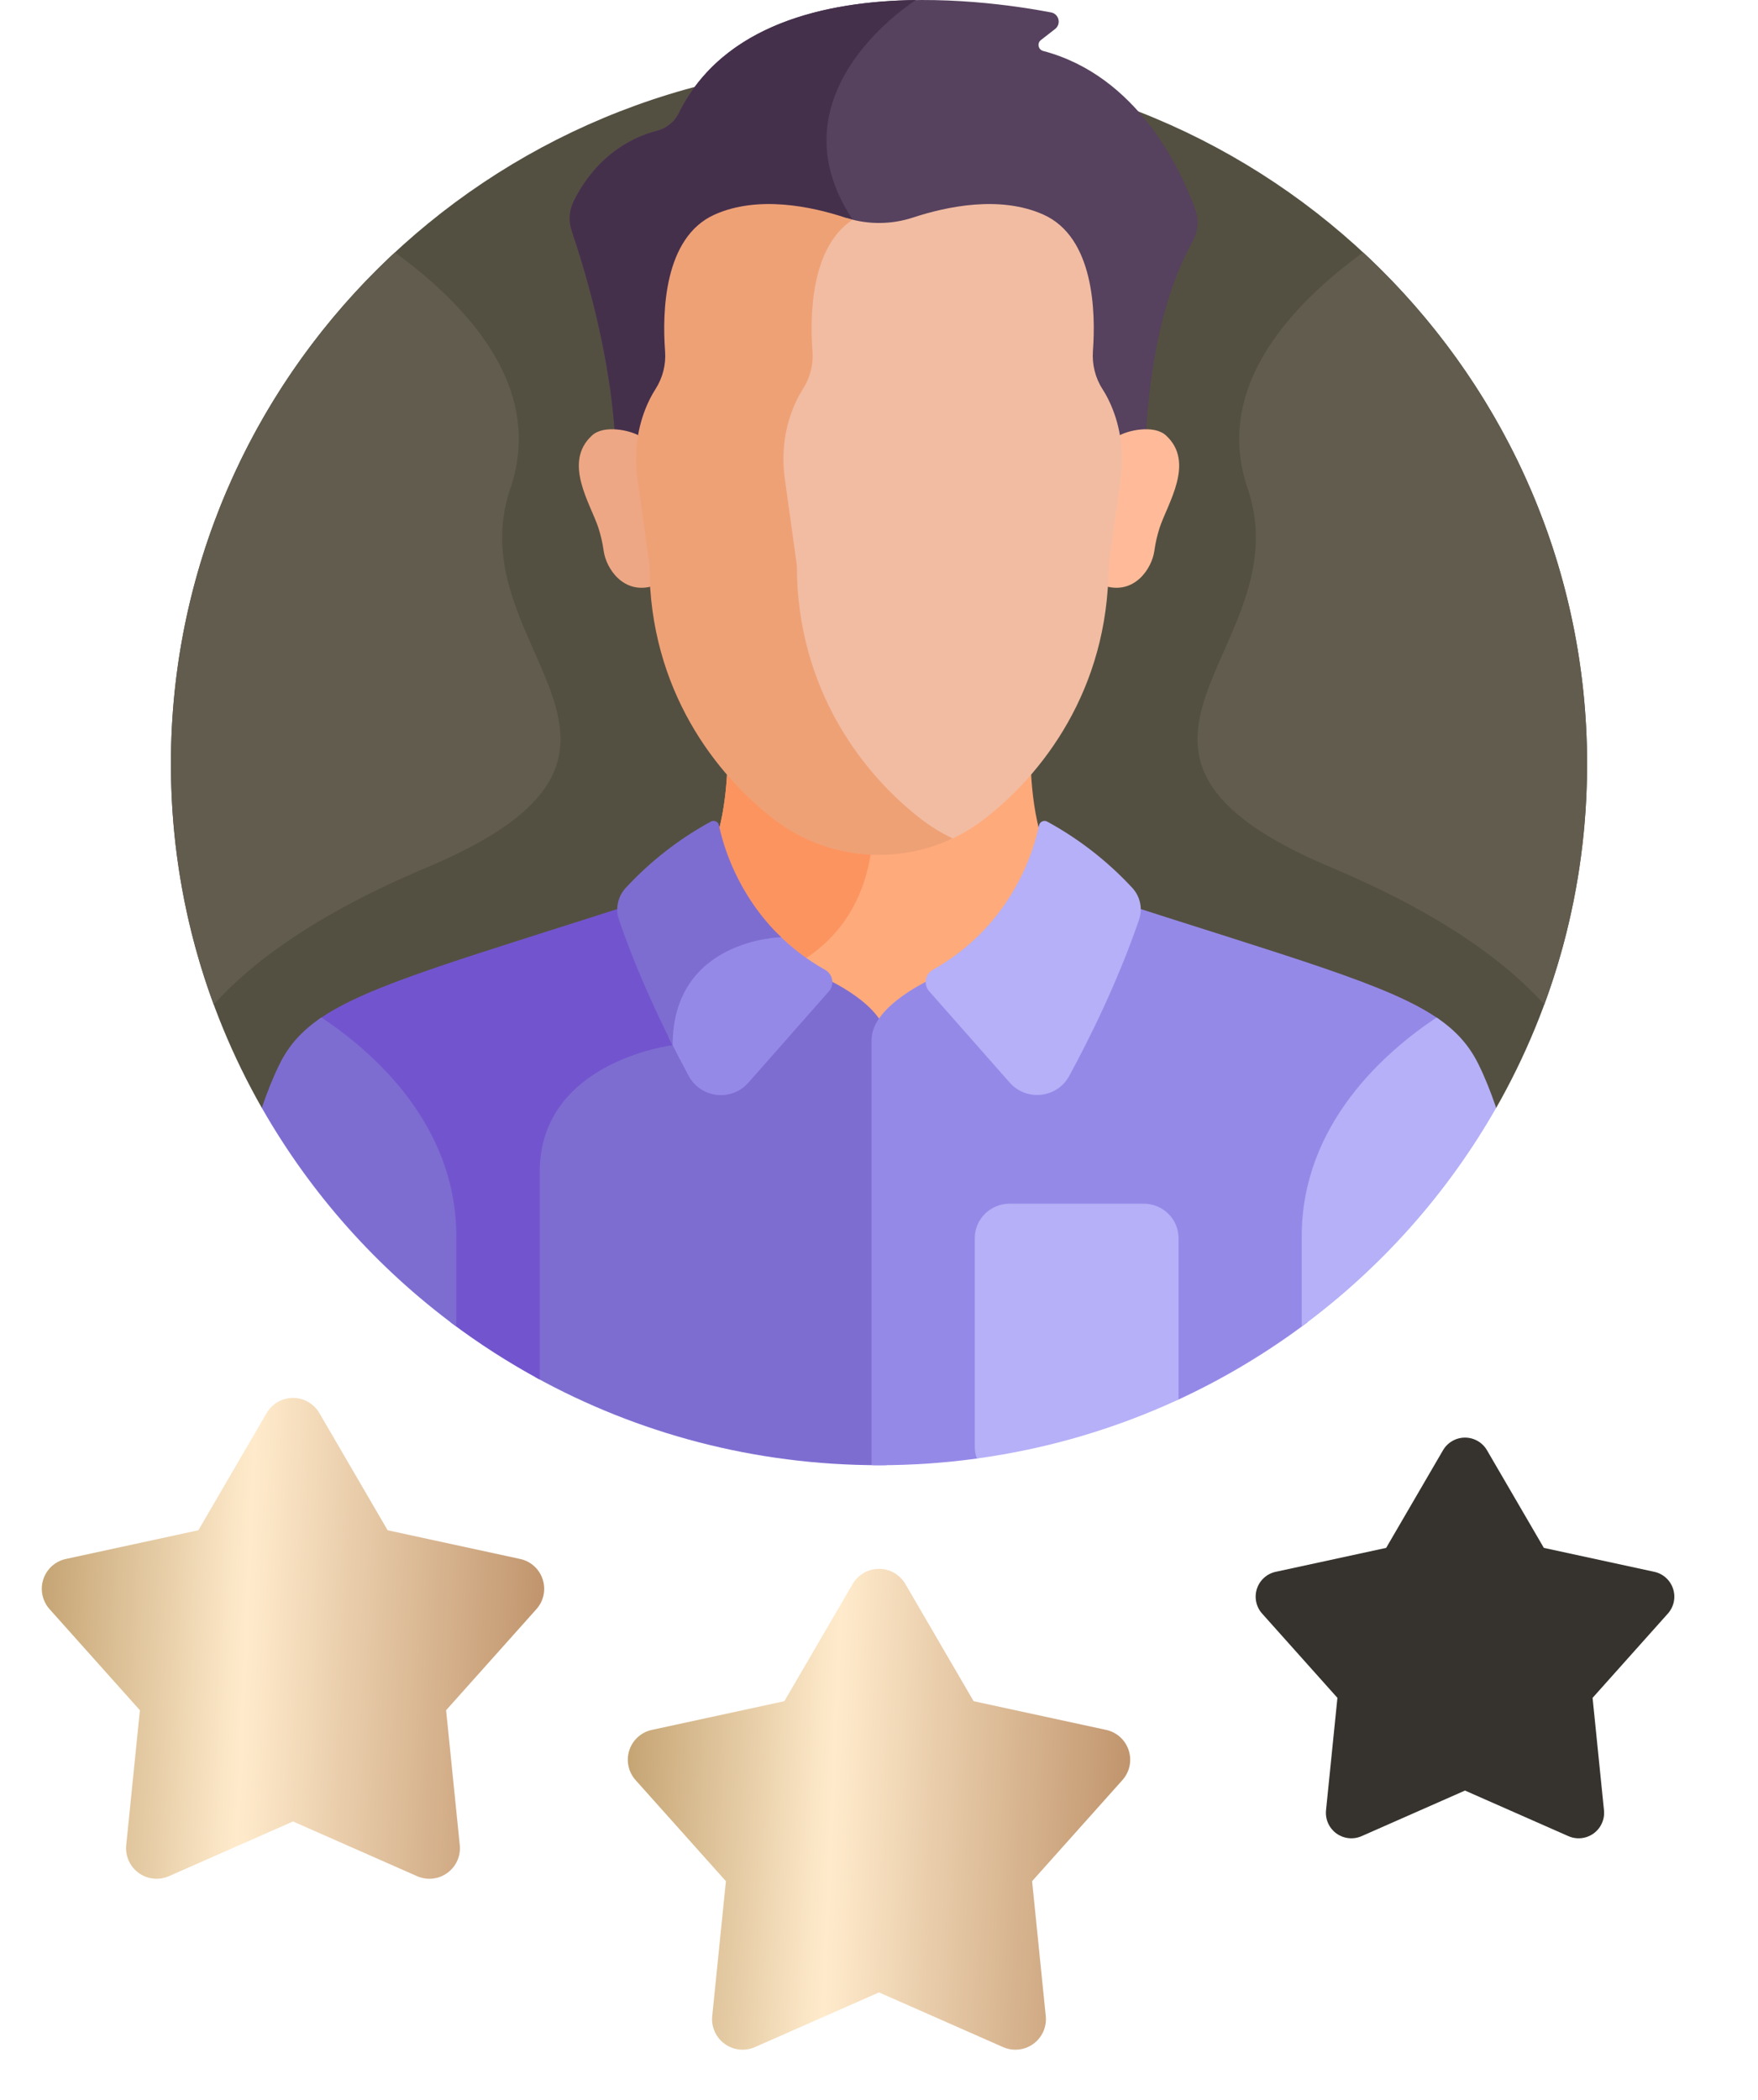
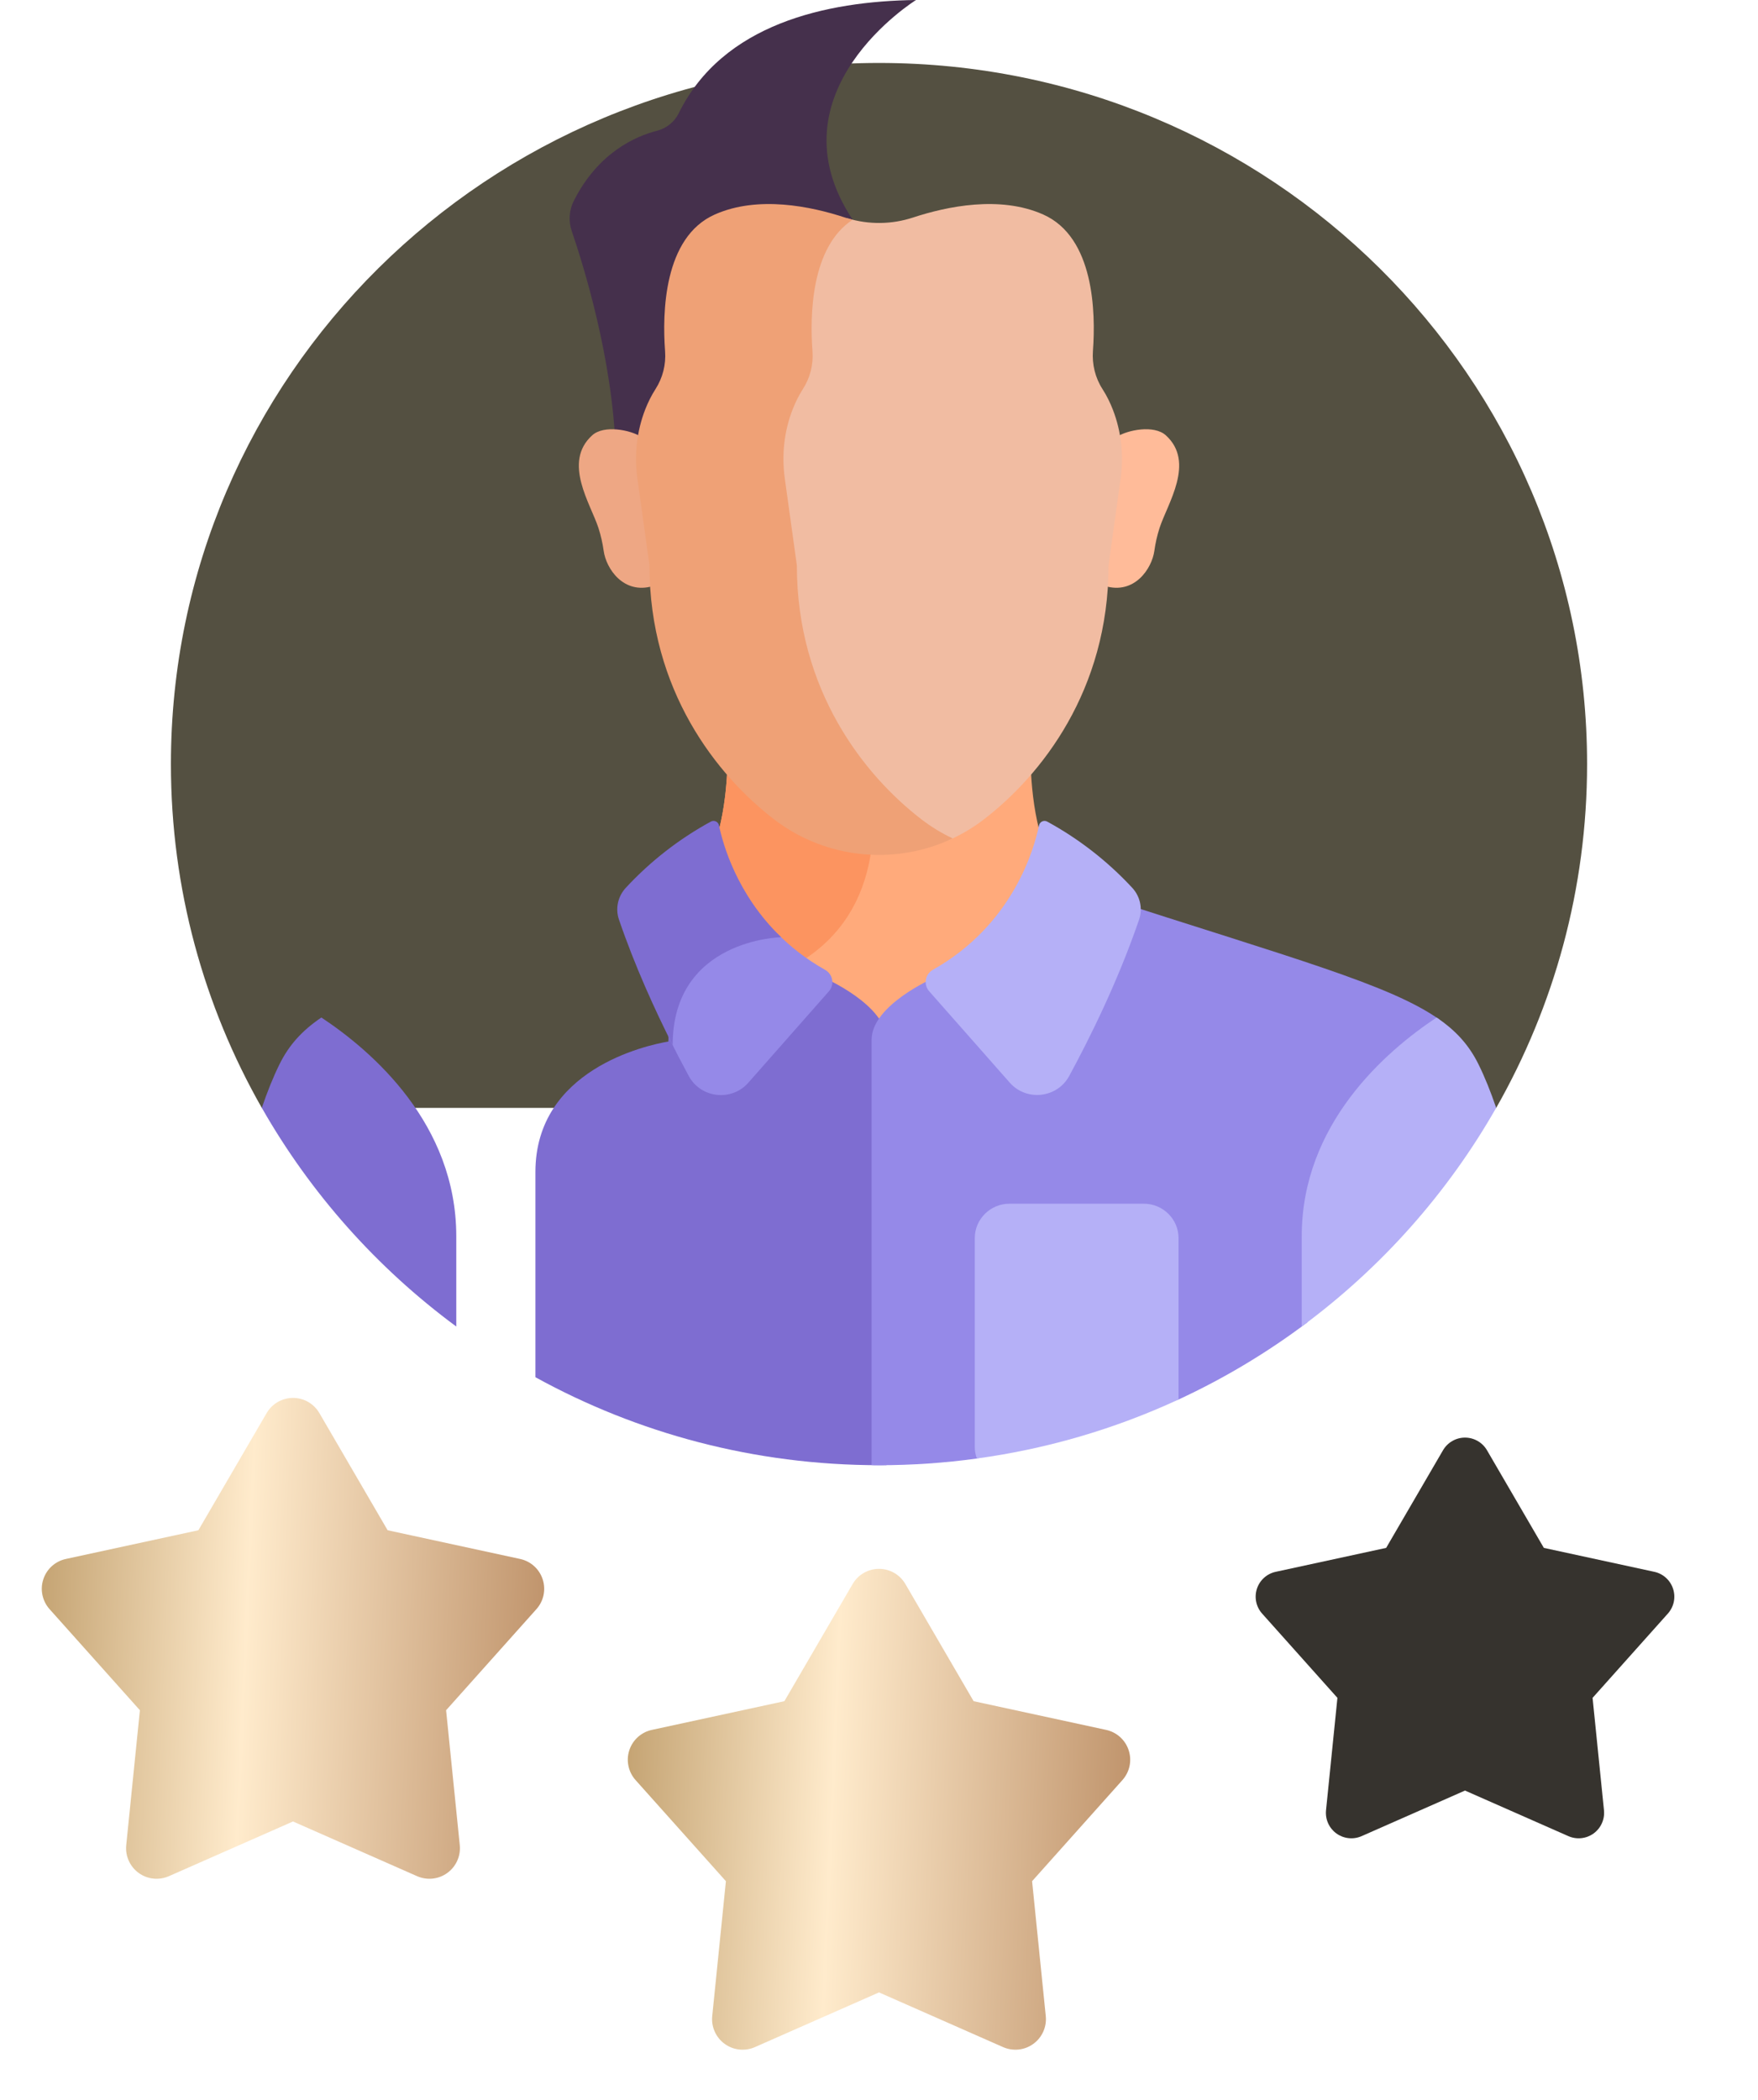
<svg xmlns="http://www.w3.org/2000/svg" width="72" height="86" viewBox="0 0 72 86" fill="none">
  <path d="M10.723 45.37H61.277C63.646 41.209 65 36.406 65 31.289C65 15.432 52.016 2.578 36 2.578C19.984 2.578 7 15.432 7 31.289C7 36.406 8.354 41.209 10.723 45.37Z" fill="#545041" />
  <path d="M33.489 40.407C33.489 40.407 35.247 41.171 36 42.266C36.753 41.171 38.511 40.407 38.511 40.407L45.588 36.844C44.989 36.661 44.384 36.499 43.773 36.359C42.571 35.169 42.267 32.914 42.212 31.336C41.585 32.059 40.927 32.664 40.298 33.147C39.072 34.09 37.56 34.601 36.003 34.601C34.446 34.601 32.934 34.09 31.709 33.147C31.08 32.664 30.422 32.059 29.794 31.336C29.74 32.914 29.435 35.169 28.233 36.359C27.621 36.499 27.015 36.661 26.415 36.845L33.489 40.407Z" fill="#FFAA7B" />
  <path d="M35.709 34.595C34.256 34.535 32.856 34.03 31.709 33.148C31.08 32.664 30.422 32.059 29.794 31.336C29.747 32.709 29.509 34.593 28.658 35.844C29.869 38.264 31.438 40.289 33.026 39.23C34.983 37.923 35.563 35.982 35.709 34.595Z" fill="#FC9460" />
  <path d="M33.738 40.038L30.598 38.457C29.262 38.859 27.438 39.91 27.373 42.651C26.471 42.806 21.928 43.795 21.928 47.998V56.398C26.095 58.693 30.893 60.001 36 60.001C36.101 60.001 36.202 59.999 36.303 59.998V42.577C36.303 41.151 33.738 40.038 33.738 40.038Z" fill="#7E6DD1" />
-   <path d="M22.105 56.495V47.998C22.105 43.458 27.549 42.803 27.549 42.803C27.549 39.92 29.504 38.918 30.821 38.57L27.037 36.664C18.934 39.28 15.064 40.326 13.046 41.752C15.147 43.172 18.451 46.12 18.451 50.632V54.148C19.608 55.02 20.829 55.804 22.105 56.495Z" fill="#7255CE" />
  <path d="M44.963 36.664L38.261 40.039C38.261 40.039 35.697 41.152 35.697 42.578V59.998C35.798 59.999 35.899 60.002 36 60.002C37.36 60.002 38.698 59.908 40.009 59.728L40.008 59.728L48.268 57.312V57.312C50.137 56.446 51.908 55.386 53.549 54.148V50.632C53.549 46.12 56.853 43.172 58.954 41.752C56.936 40.326 53.066 39.28 44.963 36.664Z" fill="#9589E8" />
  <path d="M42.891 33.646C42.859 33.628 42.824 33.619 42.788 33.617C42.752 33.616 42.716 33.623 42.683 33.638C42.65 33.653 42.622 33.676 42.599 33.704C42.577 33.732 42.562 33.765 42.554 33.8C42.352 34.782 41.473 37.876 38.21 39.712C37.889 39.892 37.812 40.317 38.055 40.593L41.352 44.332C42.037 45.112 43.297 44.972 43.791 44.061C44.627 42.521 45.791 40.178 46.652 37.658C46.806 37.207 46.697 36.708 46.372 36.357C45.367 35.272 44.192 34.356 42.891 33.646Z" fill="#B5B0F7" />
  <path d="M33.792 39.716C33.007 39.274 32.361 38.759 31.828 38.219C31.034 38.285 27.581 38.79 27.383 42.471C27.649 43.007 27.925 43.539 28.21 44.066C28.705 44.976 29.965 45.117 30.65 44.336L33.947 40.597C34.19 40.321 34.113 39.897 33.792 39.716Z" fill="#9589E8" />
  <path d="M29.447 33.8C29.44 33.765 29.425 33.732 29.402 33.704C29.38 33.676 29.351 33.653 29.319 33.638C29.286 33.623 29.25 33.616 29.214 33.617C29.178 33.619 29.142 33.628 29.111 33.646C27.81 34.356 26.634 35.272 25.63 36.357C25.305 36.708 25.195 37.207 25.35 37.658C26.001 39.563 26.825 41.366 27.549 42.799C27.549 38.453 31.994 38.38 31.994 38.38L31.994 38.38C30.181 36.637 29.606 34.57 29.447 33.8Z" fill="#7E6DD1" />
  <path d="M53.313 54.322C56.569 51.919 59.281 48.869 61.277 45.367C61.053 44.71 60.812 44.107 60.549 43.577C60.171 42.814 59.647 42.215 58.837 41.668C56.745 43.055 53.313 46.031 53.313 50.628V54.322Z" fill="#B5B0F7" />
  <path d="M13.162 41.668C12.353 42.215 11.828 42.814 11.45 43.577C11.188 44.107 10.947 44.71 10.723 45.367C12.719 48.869 15.431 51.919 18.687 54.322V50.628C18.687 46.031 15.255 43.055 13.162 41.668Z" fill="#7E6DD1" />
  <path d="M46.847 49.293H41.343C40.562 49.293 39.923 49.926 39.923 50.699V59.254C39.923 59.42 39.954 59.579 40.008 59.727C42.868 59.336 45.652 58.522 48.268 57.311V50.699C48.268 49.926 47.629 49.293 46.847 49.293Z" fill="#B5B0F7" />
-   <path d="M55.825 10.336C53.072 12.351 49.646 15.748 51.098 20.004C53.347 26.595 43.168 30.751 54.531 35.528C59.074 37.438 61.714 39.431 63.248 41.136C64.381 38.064 65 34.748 65 31.288C65 23.023 61.471 15.575 55.825 10.336ZM16.175 10.336C18.928 12.351 22.354 15.748 20.902 20.004C18.653 26.595 28.832 30.751 17.469 35.528C12.926 37.438 10.286 39.431 8.752 41.136C7.619 38.064 7 34.748 7 31.288C7 23.023 10.529 15.575 16.175 10.336Z" fill="#615C4D" />
-   <path d="M25.214 18.454H46.907C46.945 16.907 47.206 12.811 48.839 9.893C48.952 9.693 49.02 9.471 49.039 9.242C49.058 9.014 49.027 8.784 48.949 8.568C48.356 6.932 46.586 3.107 42.724 2.087C42.519 2.033 42.464 1.769 42.632 1.639L43.21 1.189C43.473 0.985 43.372 0.57 43.044 0.508C40.195 -0.036 30.734 -1.338 27.795 4.645C27.619 5.002 27.289 5.259 26.901 5.359C26.045 5.578 24.507 6.238 23.505 8.218C23.407 8.409 23.349 8.618 23.334 8.832C23.319 9.046 23.346 9.261 23.416 9.464C23.903 10.885 25.09 14.703 25.214 18.454Z" fill="#56415E" />
  <path d="M34.92 8.995C31.456 3.767 37.516 0 37.516 0C33.84 0.047 29.595 0.979 27.795 4.643C27.619 5 27.289 5.257 26.901 5.357C26.045 5.576 24.507 6.236 23.505 8.216C23.407 8.407 23.349 8.616 23.334 8.83C23.319 9.044 23.346 9.258 23.416 9.462C23.903 10.883 25.09 14.7 25.214 18.452H30.263C33.459 15.889 36.979 12.101 34.92 8.995Z" fill="#45304C" />
  <path d="M47.749 17.828C47.263 17.387 46.177 17.61 45.759 17.88C45.851 18.445 45.856 19.023 45.777 19.594L45.283 23.153C45.283 23.44 45.274 23.721 45.257 23.998C46.461 24.358 47.177 23.288 47.278 22.553C47.321 22.238 47.392 21.926 47.49 21.622C47.81 20.632 48.965 18.932 47.749 17.828Z" fill="#FFBB99" />
  <path d="M24.252 17.828C24.737 17.387 25.823 17.61 26.241 17.88C26.15 18.448 26.144 19.025 26.224 19.594L26.717 23.153C26.717 23.44 26.726 23.721 26.743 23.998C25.539 24.358 24.823 23.288 24.723 22.553C24.679 22.238 24.608 21.926 24.51 21.622C24.19 20.632 23.035 18.932 24.252 17.828Z" fill="#EEA784" />
  <path d="M45.58 16.782C45.469 16.495 45.329 16.205 45.152 15.931C44.853 15.466 44.722 14.917 44.762 14.37C44.877 12.795 44.816 9.715 42.727 8.785C40.953 7.995 38.777 8.452 37.39 8.909C36.522 9.194 35.585 9.205 34.711 8.94C33.13 10.141 33.093 12.846 33.199 14.287C33.241 14.838 33.102 15.388 32.803 15.855C32.63 16.124 32.491 16.409 32.38 16.69C32.021 17.605 31.916 18.596 32.051 19.567L32.551 23.174C32.551 28.36 35.347 31.885 37.725 33.714C38.076 33.983 38.452 34.216 38.844 34.414C39.361 34.187 39.848 33.899 40.294 33.556C42.642 31.752 45.401 28.273 45.401 23.155L45.895 19.596C46.026 18.647 45.927 17.678 45.58 16.782Z" fill="#F1BCA2" />
  <path d="M37.742 33.556C35.395 31.752 32.636 28.273 32.636 23.155L32.142 19.595C32.009 18.637 32.112 17.658 32.467 16.756C32.576 16.477 32.713 16.197 32.884 15.931C33.18 15.47 33.317 14.928 33.276 14.383C33.167 12.917 33.209 10.121 34.92 8.998C34.816 8.972 34.712 8.942 34.61 8.909C33.223 8.452 31.047 7.995 29.273 8.785C27.178 9.718 27.122 12.813 27.239 14.383C27.28 14.928 27.143 15.47 26.848 15.931C26.677 16.197 26.54 16.477 26.43 16.756C26.076 17.658 25.972 18.637 26.105 19.595L26.599 23.155C26.599 28.273 29.358 31.752 31.706 33.556C32.931 34.498 34.443 35.01 36 35.01C37.044 35.01 38.076 34.779 39.018 34.334C38.566 34.121 38.138 33.86 37.742 33.556Z" fill="#EFA176" />
  <g clip-path="url(#clip0_45_4056)">
    <path d="M34.92 64.867C35.03 64.678 35.188 64.521 35.377 64.412C35.567 64.303 35.781 64.246 36 64.246C36.218 64.246 36.433 64.303 36.623 64.412C36.812 64.521 36.97 64.678 37.08 64.867L39.875 69.665L45.303 70.841C45.517 70.887 45.714 70.989 45.876 71.135C46.038 71.282 46.159 71.468 46.226 71.676C46.294 71.884 46.306 72.106 46.261 72.32C46.216 72.534 46.115 72.732 45.97 72.895L42.27 77.036L42.83 82.561C42.852 82.778 42.817 82.998 42.727 83.197C42.638 83.397 42.498 83.57 42.321 83.698C42.144 83.827 41.937 83.907 41.719 83.93C41.502 83.953 41.282 83.919 41.082 83.831L36 81.591L30.918 83.831C30.718 83.919 30.498 83.953 30.281 83.93C30.063 83.907 29.856 83.827 29.679 83.698C29.502 83.57 29.362 83.397 29.273 83.197C29.183 82.998 29.148 82.778 29.17 82.561L29.73 77.036L26.03 72.896C25.884 72.733 25.784 72.534 25.739 72.32C25.694 72.106 25.705 71.885 25.773 71.677C25.84 71.469 25.961 71.282 26.123 71.135C26.285 70.989 26.483 70.887 26.697 70.841L32.125 69.665L34.92 64.867Z" fill="url(#paint0_linear_45_4056)" />
  </g>
  <g clip-path="url(#clip1_45_4056)">
    <path d="M10.92 57.867C11.03 57.678 11.188 57.521 11.377 57.412C11.567 57.303 11.781 57.246 12 57.246C12.219 57.246 12.433 57.303 12.623 57.412C12.812 57.521 12.97 57.678 13.08 57.867L15.875 62.665L21.303 63.841C21.517 63.887 21.714 63.989 21.876 64.135C22.038 64.282 22.159 64.468 22.226 64.676C22.294 64.884 22.306 65.106 22.261 65.32C22.216 65.534 22.116 65.732 21.97 65.895L18.27 70.036L18.83 75.561C18.852 75.778 18.817 75.998 18.727 76.197C18.638 76.397 18.498 76.57 18.321 76.698C18.144 76.827 17.937 76.907 17.719 76.93C17.502 76.953 17.282 76.919 17.082 76.831L12 74.591L6.918 76.831C6.718 76.919 6.498 76.953 6.281 76.93C6.063 76.907 5.856 76.827 5.679 76.698C5.502 76.57 5.362 76.397 5.273 76.197C5.183 75.998 5.148 75.778 5.17 75.561L5.73 70.036L2.03 65.896C1.884 65.733 1.784 65.534 1.739 65.32C1.693 65.106 1.705 64.885 1.773 64.677C1.84 64.469 1.961 64.282 2.123 64.135C2.285 63.989 2.483 63.887 2.697 63.841L8.125 62.665L10.92 57.867Z" fill="url(#paint1_linear_45_4056)" />
  </g>
  <g clip-path="url(#clip2_45_4056)">
    <path d="M59.1 59.388C59.192 59.231 59.323 59.1 59.481 59.01C59.639 58.919 59.818 58.871 60 58.871C60.182 58.871 60.361 58.919 60.519 59.01C60.677 59.1 60.808 59.231 60.9 59.388L63.229 63.387L67.752 64.367C67.93 64.405 68.095 64.49 68.23 64.612C68.365 64.734 68.466 64.89 68.522 65.063C68.578 65.236 68.588 65.421 68.551 65.599C68.513 65.777 68.43 65.942 68.308 66.078L65.225 69.529L65.692 74.133C65.71 74.315 65.681 74.498 65.606 74.664C65.532 74.83 65.415 74.974 65.268 75.081C65.12 75.188 64.947 75.255 64.766 75.274C64.585 75.294 64.402 75.265 64.235 75.192L60 73.325L55.765 75.192C55.598 75.265 55.415 75.294 55.234 75.274C55.053 75.255 54.88 75.188 54.732 75.081C54.585 74.974 54.468 74.83 54.394 74.664C54.319 74.498 54.29 74.315 54.308 74.133L54.775 69.529L51.692 66.079C51.57 65.943 51.486 65.778 51.449 65.6C51.411 65.421 51.421 65.236 51.477 65.063C51.533 64.89 51.634 64.734 51.769 64.612C51.905 64.49 52.069 64.405 52.248 64.367L56.771 63.387L59.1 59.388Z" fill="#36332E" />
  </g>
  <defs>
    <linearGradient id="paint0_linear_45_4056" x1="25.16" y1="67.352" x2="46.707" y2="68.287" gradientUnits="userSpaceOnUse">
      <stop stop-color="#C09E6C" />
      <stop offset="0.426" stop-color="#FFEBCC" />
      <stop offset="1" stop-color="#BF936B" />
    </linearGradient>
    <linearGradient id="paint1_linear_45_4056" x1="1.16" y1="60.352" x2="22.707" y2="61.288" gradientUnits="userSpaceOnUse">
      <stop stop-color="#C09E6C" />
      <stop offset="0.426" stop-color="#FFEBCC" />
      <stop offset="1" stop-color="#BF936B" />
    </linearGradient>
    <clipPath id="clip0_45_4056">
      <rect width="24" height="24" fill="white" transform="translate(24 62)" />
    </clipPath>
    <clipPath id="clip1_45_4056">
      <rect width="24" height="24" fill="white" transform="translate(0 55)" />
    </clipPath>
    <clipPath id="clip2_45_4056">
      <rect width="20" height="20" fill="white" transform="translate(50 57)" />
    </clipPath>
  </defs>
</svg>